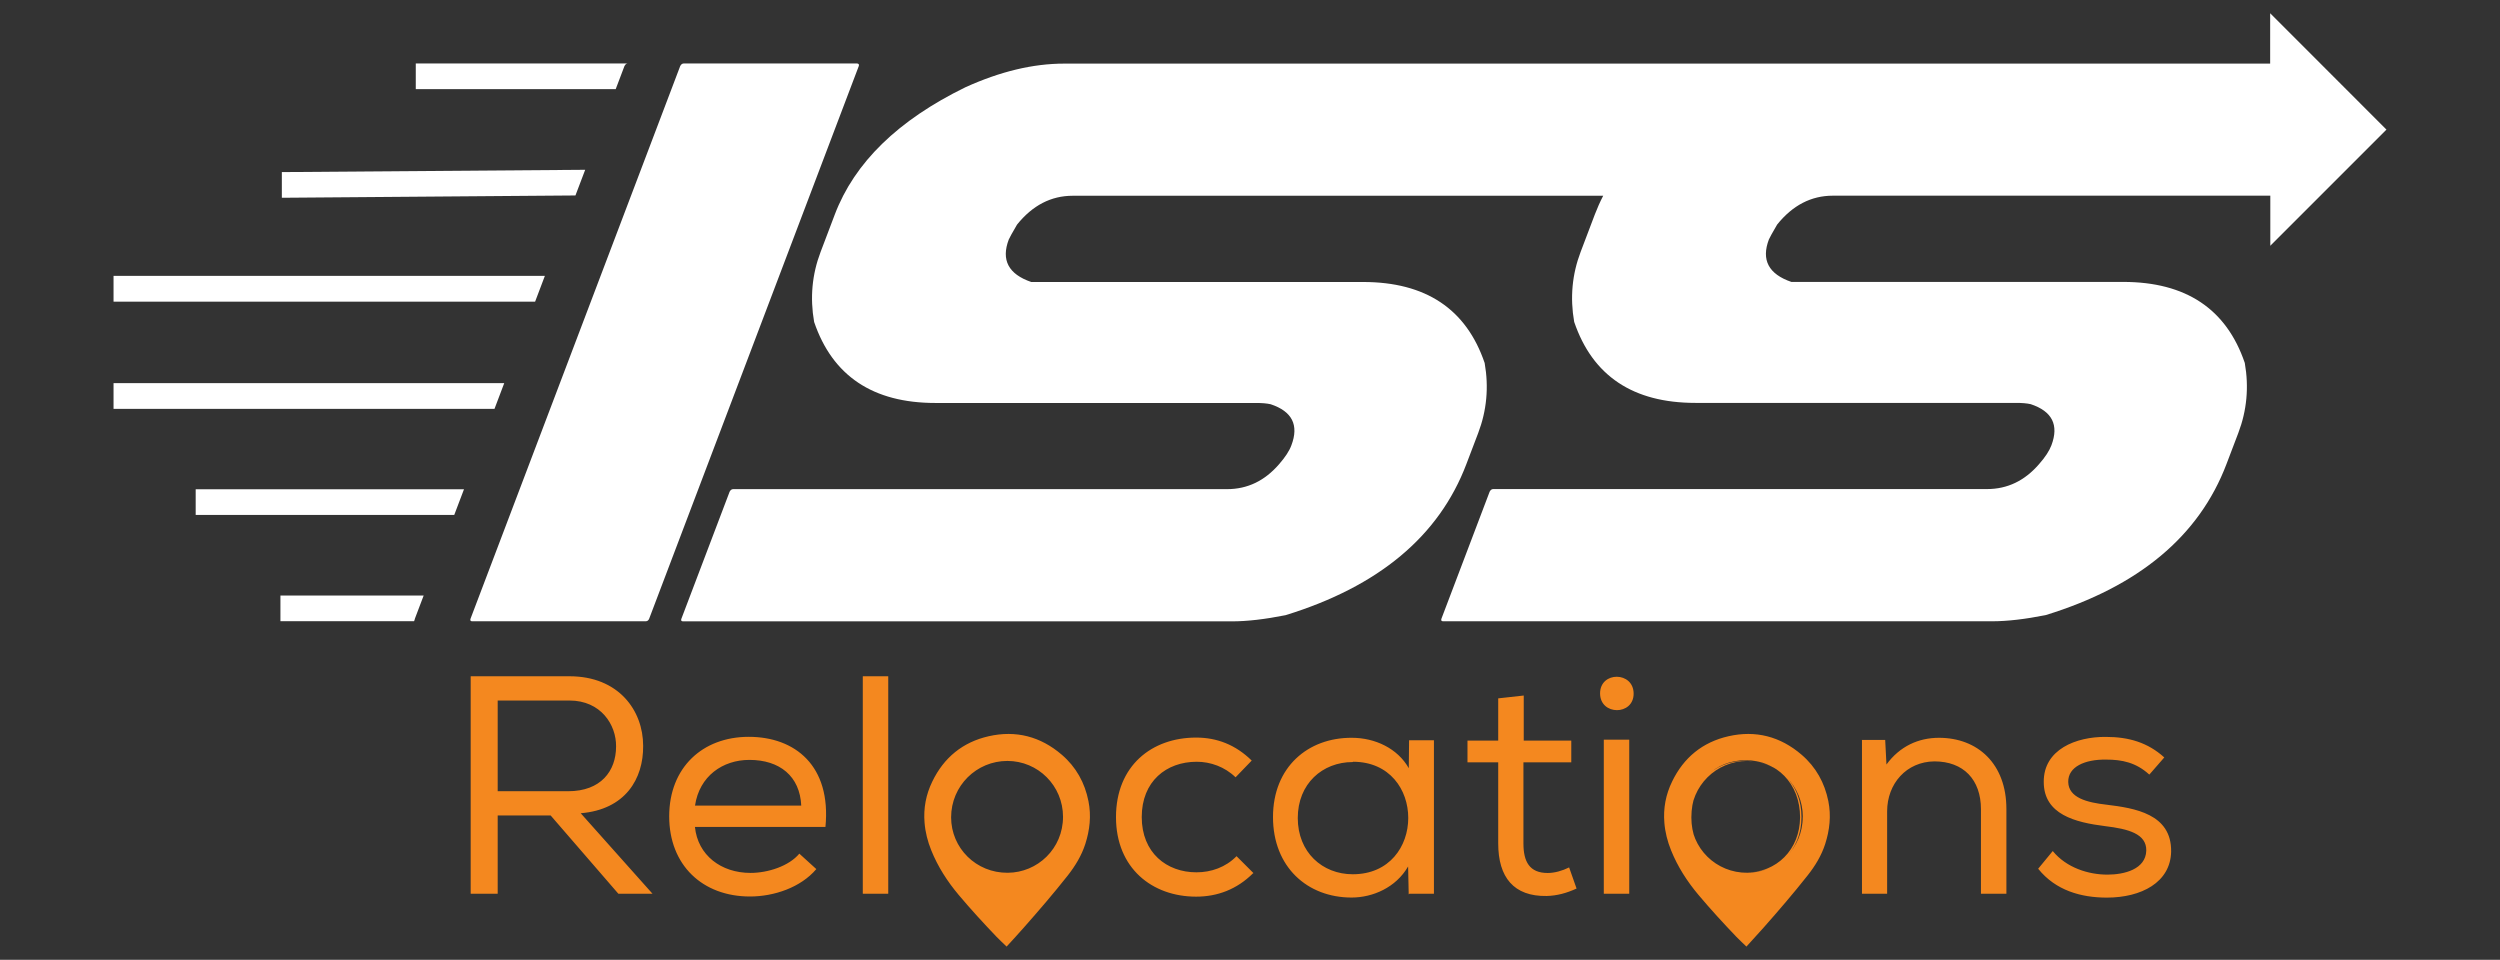
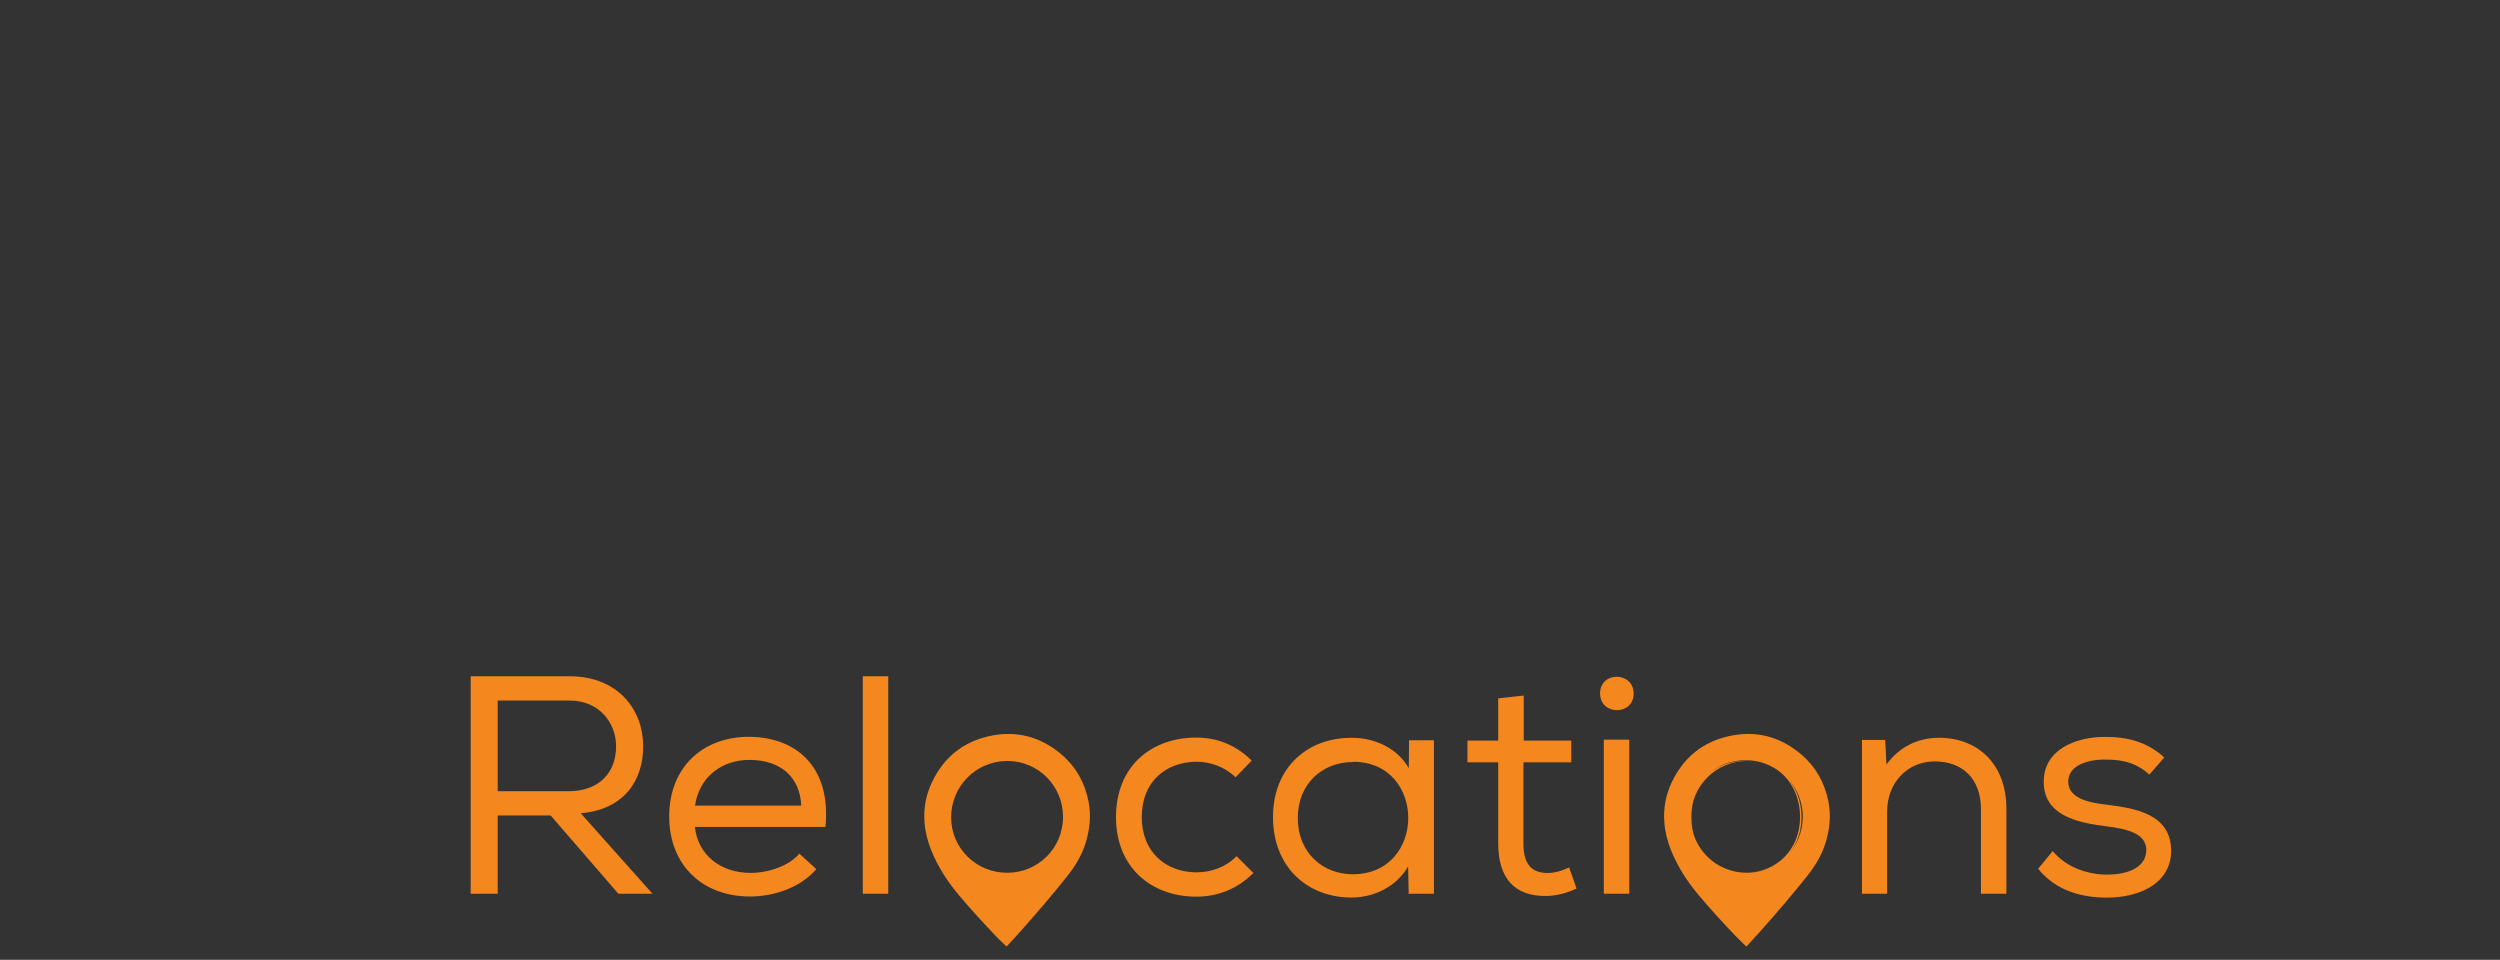
<svg xmlns="http://www.w3.org/2000/svg" id="Layer_1" data-name="Layer 1" viewBox="0 0 336 129">
  <rect x="0" y="0" width="336" height="129" fill="#333333" stroke="none" />
  <defs>
    <style>      .cls-1 {        fill: #f4881f;      }      .cls-1, .cls-2 {        stroke-width: 0px;      }      .cls-2 {        fill: #fff;      }    </style>
  </defs>
-   <path class="cls-2" d="M91.9,8.53h23.3c.22.03.29.15.22.35l-28.17,74.27c-.09.23-.25.35-.48.35h-23.31c-.23,0-.3-.12-.22-.35L91.42,8.88c.12-.23.28-.35.48-.35" />
-   <path class="cls-2" d="M305.13,33.05v-6.75h-58.8c-2.9,0-5.4,1.29-7.48,3.88-.66,1.13-1.03,1.8-1.11,2-1.05,2.76-.04,4.66,3.02,5.71h44.6c8.42,0,13.87,3.63,16.34,10.89.57,3.25.28,6.39-.87,9.41l-1.59,4.18c-3.67,9.67-11.77,16.44-24.3,20.3-2.76.55-5.16.83-7.2.83h-73.79c-.23,0-.3-.12-.22-.35l6.48-17.07c.12-.23.28-.35.48-.35h66.38c2.73,0,5.05-1.12,6.98-3.35.82-.93,1.37-1.77,1.66-2.53,1.03-2.73.11-4.57-2.78-5.53-.54-.12-1.18-.17-1.94-.17h-43.12c-8.39,0-13.83-3.63-16.3-10.89-.57-3.25-.28-6.39.87-9.41l1.9-5.01c.33-.86.7-1.7,1.13-2.53h-71.3c-2.9,0-5.4,1.29-7.48,3.88-.66,1.13-1.03,1.8-1.11,2-1.05,2.76-.04,4.66,3.02,5.71h44.6c8.42,0,13.87,3.63,16.34,10.89.57,3.25.28,6.39-.87,9.41l-1.59,4.18c-3.67,9.67-11.77,16.44-24.3,20.3-2.76.55-5.16.83-7.19.83h-73.79c-.23,0-.31-.12-.22-.35l6.48-17.07c.12-.23.28-.35.48-.35h66.39c2.73,0,5.05-1.12,6.98-3.35.81-.93,1.37-1.77,1.65-2.53,1.04-2.73.11-4.57-2.78-5.53-.54-.12-1.18-.17-1.94-.17h-43.12c-8.39,0-13.83-3.63-16.3-10.89-.57-3.25-.28-6.39.87-9.41l1.9-5.01c2.65-7,8.51-12.7,17.56-17.12,4.67-2.12,9.09-3.18,13.27-3.18h162.09V1.78l15.63,15.64-15.63,15.63h.02ZM84.41,8.53h-28.53v3.45h26.87l1.18-3.11c.12-.23.28-.35.48-.35M37.88,23.13v3.45l39.46-.31,1.31-3.45-40.77.31ZM15.26,37.08v3.46h56.66l1.31-3.46H15.26ZM55.76,83.15l1.18-3.11h-19.25v3.45h17.96l.08-.2s0-.1.04-.15M26.3,65.76v3.45h34.75l1.31-3.45H26.3ZM15.26,51.49v3.46h51.2l1.31-3.46H15.26Z" />
  <path class="cls-1" d="M73.99,109.6h-7.1v10.52h-3.63v-29.23h13.28c6.6,0,9.9,4.59,9.9,9.35.04,4.43-2.38,8.56-8.39,9.06l9.65,10.82h-4.59l-9.1-10.52h-.02ZM82.8,100.33c.04-2.92-2.05-6.18-6.26-6.18h-9.65v12.19h9.48c4.38,0,6.43-2.71,6.43-6.01M109.7,116.82c-2.09,2.46-5.68,3.67-8.9,3.67-6.39,0-10.86-4.22-10.86-10.77s4.47-10.69,10.69-10.69,11.11,3.88,10.31,12.11h-17.54c.38,3.8,3.51,6.18,7.47,6.18,2.34,0,5.18-.92,6.56-2.59l2.3,2.09h-.04.01ZM107.69,108.31c-.17-4.01-2.92-6.18-6.97-6.18-3.59,0-6.72,2.17-7.31,6.14h14.28v.04ZM119.38,90.89h-3.42v29.23h3.42v-29.23ZM168.49,117.37l-2.3-2.3c-1.46,1.5-3.42,2.17-5.39,2.17-4.01,0-7.35-2.63-7.35-7.43s3.3-7.43,7.39-7.43c1.84,0,3.76.67,5.22,2.09l2.17-2.25c-2.17-2.13-4.68-3.09-7.47-3.09-5.97,0-10.77,3.8-10.77,10.69s4.89,10.69,10.77,10.69c2.84,0,5.47-.96,7.68-3.17l.04.04h.01ZM189.33,120.21l-.08-3.76c-1.63,2.84-4.76,4.18-7.6,4.18-5.93,0-10.56-4.09-10.56-10.82s4.72-10.69,10.61-10.65c3.09,0,6.14,1.42,7.64,4.09l.04-3.76h3.34v20.63h-3.3l-.08.08h0ZM181.81,102.42c-4.09,0-7.39,2.92-7.39,7.52s3.3,7.56,7.39,7.56c9.94,0,9.94-15.12.04-15.12,0,0-.04.04-.04.04ZM204.78,93.48l-3.42.38v5.68h-4.13v2.92h4.13v10.9c0,4.55,2.09,7.14,6.52,7.06,1.38-.04,2.63-.37,4.01-1l-1-2.84c-.92.46-1.96.75-2.88.75-2.46,0-3.26-1.54-3.26-3.97v-10.9h6.43v-2.92h-6.39v-6.05h0ZM219.56,93.23c0,2.96-4.51,2.96-4.51-.04s4.51-2.97,4.51.04M215.55,120.12h3.42v-20.71h-3.42v20.71ZM234.6,102.25c4.42,0,7.52,3.1,7.52,7.58s-3.16,7.46-7.52,7.46-7.49-3.07-7.49-7.46,3.19-7.58,7.49-7.58M234.63,102.17c-4.22,0-7.31,3.09-7.31,7.69,0,4.34,3.05,7.43,7.26,7.43s7.31-3.09,7.35-7.43c0-4.59-3.17-7.69-7.31-7.69M250.25,99.49v20.63h3.38v-11.07c0-3.72,2.59-6.68,6.35-6.72,3.92,0,6.26,2.46,6.26,6.43v11.36h3.42v-11.4c0-6.05-3.84-9.56-9.06-9.56-2.75,0-5.26,1.13-7.06,3.59l-.17-3.3h-3.13v.04h0ZM288.92,104.05l1.96-2.25c-2.21-2-4.76-2.76-7.85-2.76-3.97-.04-8.39,1.67-8.35,6.06,0,4.38,4.26,5.43,8.23,5.93,3.17.38,5.6,1.04,5.55,3.3-.08,2.51-2.97,3.22-5.22,3.22-2.55,0-5.51-.92-7.35-3.17l-1.96,2.38c2.34,2.92,5.76,3.88,9.23,3.88,4.64,0,8.56-2.05,8.64-6.18.08-5.09-4.93-5.85-8.69-6.31-2.59-.29-5.09-.92-5.14-3.05-.04-2.05,2.25-3.05,5.09-3.01,2.13,0,4.01.38,5.8,2.01l.04-.04h.02ZM135.27,127.2c-.45-.44-.91-.85-1.33-1.29-1.75-1.83-3.46-3.69-5.09-5.63-1.53-1.82-2.8-3.79-3.69-6-.48-1.19-.8-2.43-.9-3.71-.16-1.94.19-3.78,1.04-5.53,1.56-3.23,4.1-5.3,7.58-6.09,3.66-.83,6.97.03,9.83,2.49,1.92,1.65,3.09,3.76,3.58,6.24.39,1.96.18,3.87-.43,5.77-.51,1.56-1.34,2.92-2.34,4.2-1.9,2.41-3.9,4.73-5.93,7.03-.72.82-1.46,1.62-2.2,2.43-.04.04-.07.08-.1.11M142.87,109.78c0-4.16-3.34-7.51-7.48-7.51s-7.55,3.33-7.56,7.57c0,4.15,3.37,7.49,7.6,7.46,4.03-.02,7.44-3.25,7.44-7.52M234.7,127.2c-.45-.44-.91-.85-1.33-1.29-1.75-1.83-3.46-3.69-5.09-5.63-1.53-1.82-2.8-3.79-3.69-6-.48-1.19-.8-2.43-.9-3.71-.16-1.94.19-3.78,1.04-5.53,1.56-3.23,4.1-5.3,7.58-6.09,3.66-.83,6.97.03,9.83,2.49,1.92,1.65,3.09,3.76,3.59,6.24.39,1.96.18,3.87-.43,5.77-.51,1.56-1.34,2.92-2.35,4.2-1.9,2.41-3.9,4.73-5.93,7.03-.73.82-1.47,1.62-2.2,2.43-.04.04-.07.08-.1.11M242.3,109.78c0-4.16-3.34-7.51-7.48-7.51s-7.55,3.33-7.56,7.57c0,4.15,3.37,7.49,7.59,7.46,4.03-.02,7.44-3.25,7.44-7.52" />
</svg>